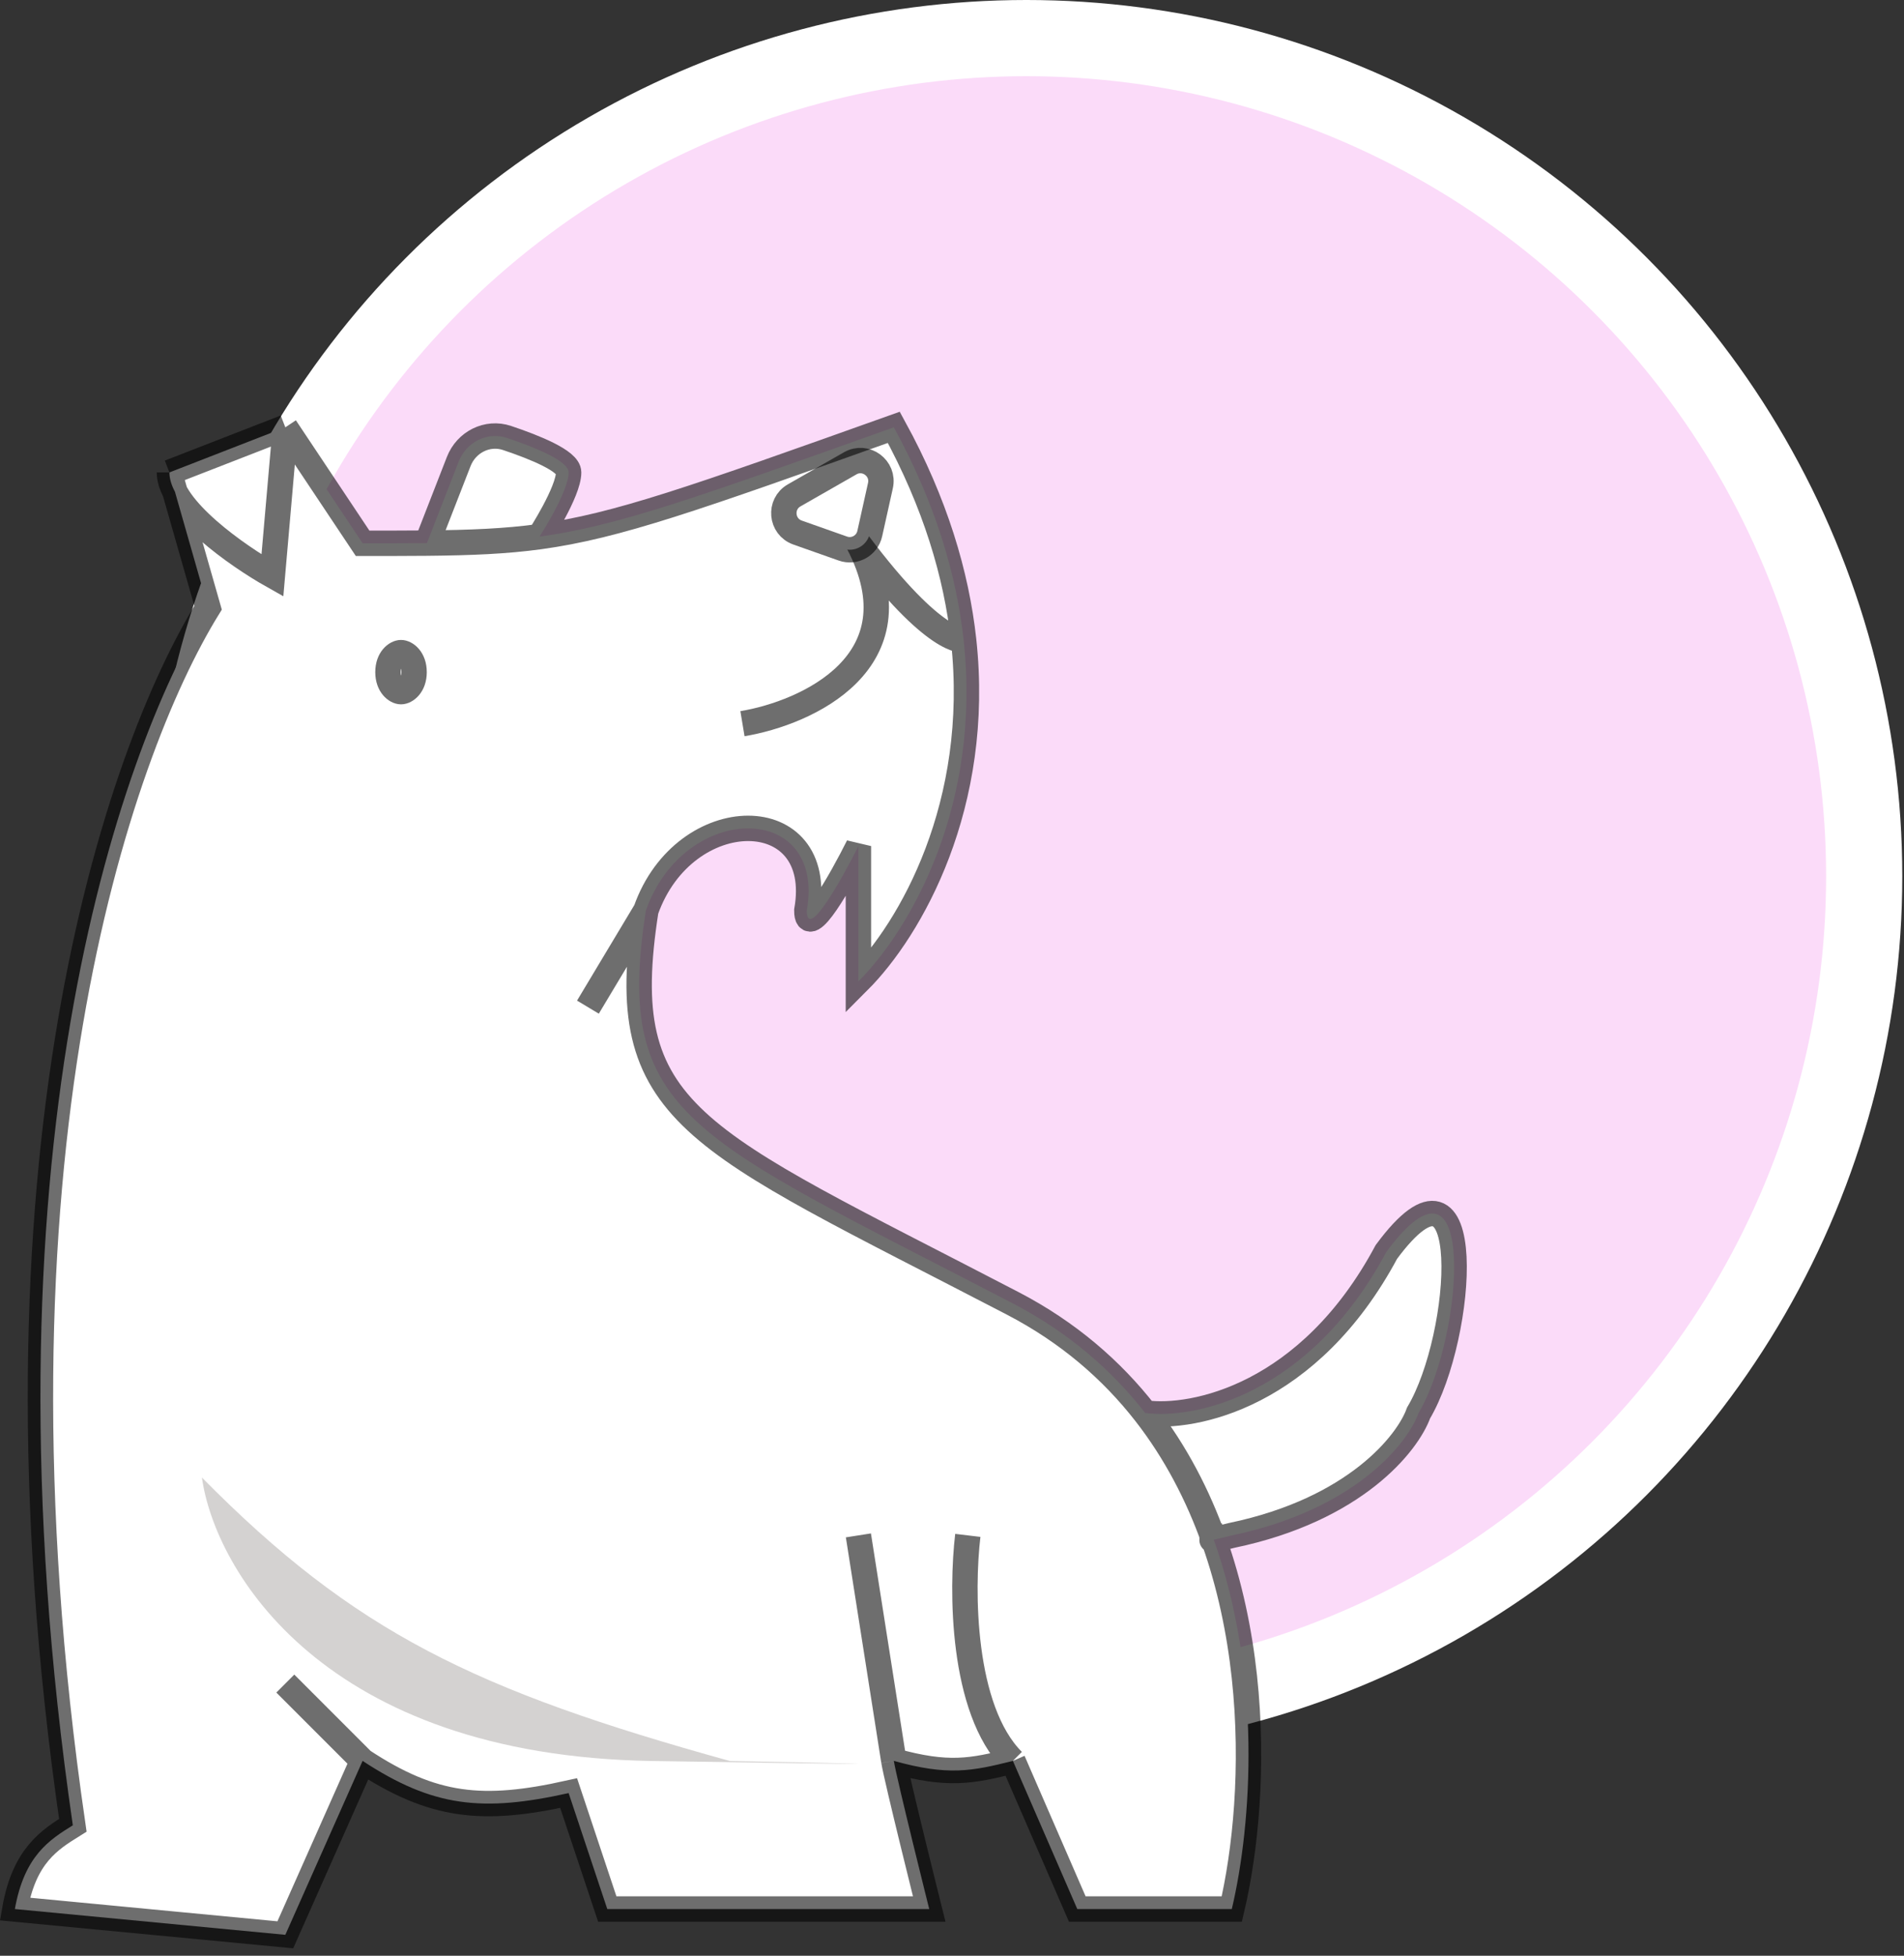
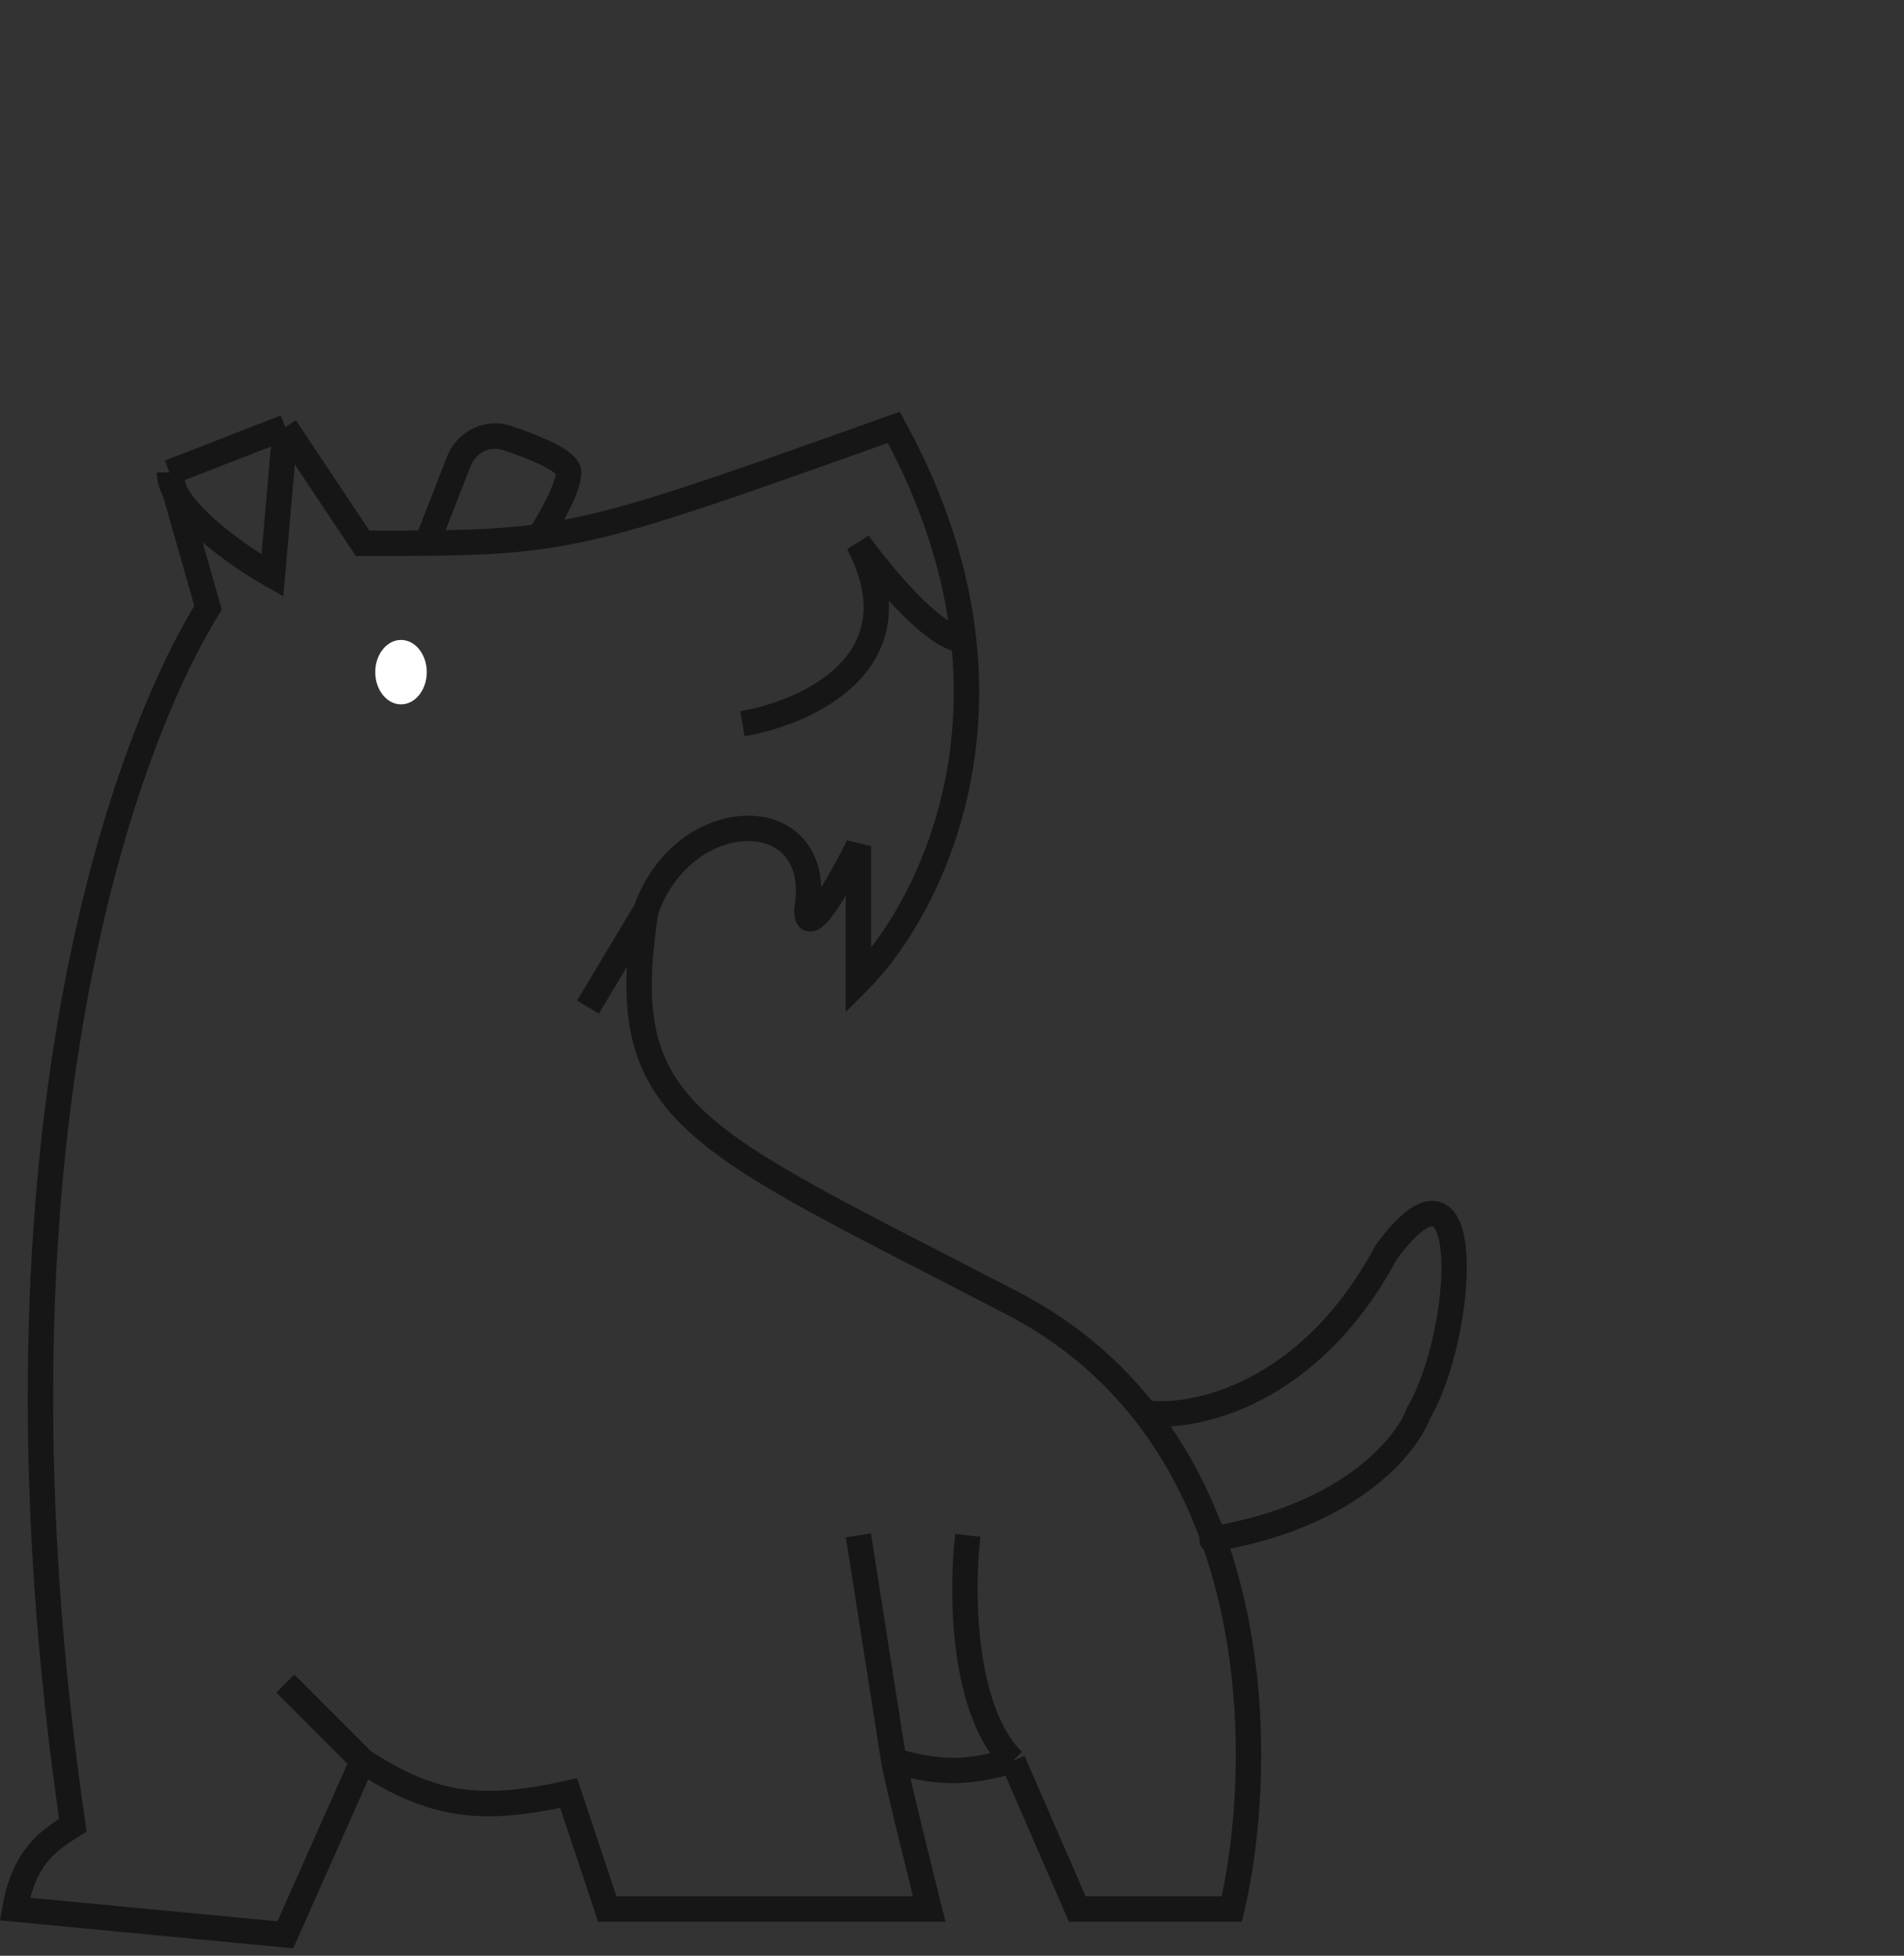
<svg xmlns="http://www.w3.org/2000/svg" fill="none" viewBox="0 0 75 77" height="77" width="75">
  <rect x="0" y="0" width="75" height="77" fill="#333333" stroke="none" />
-   <circle stroke-width="3" stroke="white" fill="#FBDBF9" r="33" cy="34.5" cx="40.432" />
-   <path fill="white" d="M8.196 23.927L6.892 19.363C6.753 19.101 6.674 18.844 6.674 18.6L11.239 16.825L14.283 21.39L14.285 21.39C15.228 21.39 16.061 21.39 16.818 21.383L18.069 18.172C18.367 17.405 19.196 16.983 19.976 17.245C21.065 17.61 22.4 18.149 22.399 18.6C22.398 19.361 21.25 21.129 21.25 21.129C24.303 20.712 27.337 19.63 35.208 16.825C36.846 19.814 37.675 22.629 37.957 25.195C38.668 31.686 35.873 36.577 33.813 38.638L33.813 33.311C33.136 34.664 31.782 37.065 31.782 35.847C32.543 31.536 26.963 31.536 25.441 35.847C24.173 43.964 27.217 44.725 39.899 51.319C42.084 52.456 43.79 53.941 45.11 55.631C47.008 55.885 51.566 54.972 54.61 49.291C58.203 44.427 57.686 52.584 55.878 55.631C55.455 56.815 53.392 59.435 48.522 60.45C48.133 60.548 47.916 60.598 47.81 60.619C49.706 65.927 49.32 71.772 48.522 75.161L42.435 75.161L39.899 69.328C38.275 69.737 37.34 69.921 35.208 69.328C35.333 70.089 36.603 75.161 36.603 75.161L23.921 75.161L22.399 70.596C19.02 71.346 17.069 71.16 14.283 69.328L11.239 76.176L0.586 75.161C0.959 73.054 1.958 72.431 2.865 71.867L2.869 71.864C-0.937 45.739 4.645 29.676 8.196 23.927Z" />
  <path stroke-opacity="0.57" stroke="black" d="M6.674 18.6L8.196 23.927C4.645 29.676 -0.937 45.739 2.869 71.864C1.962 72.429 0.959 73.05 0.586 75.161L11.239 76.176L14.283 69.328M6.674 18.6L11.239 16.825M6.674 18.6C6.674 20.02 9.378 21.898 10.73 22.659L11.239 16.825M14.283 69.328C17.069 71.16 19.02 71.346 22.399 70.596L23.921 75.161L36.603 75.161C36.603 75.161 35.333 70.089 35.208 69.328M14.283 69.328L11.239 66.284M33.813 60.45L35.208 69.328M35.208 69.328C37.34 69.921 38.275 69.737 39.899 69.328M39.899 69.328L42.435 75.161L48.522 75.161C49.584 70.65 49.916 61.788 45.11 55.631M39.899 69.328C37.87 67.298 37.87 62.564 38.123 60.45M25.441 35.847C24.173 43.964 27.217 44.725 39.899 51.319C42.084 52.456 43.79 53.941 45.11 55.631M25.441 35.847C26.963 31.536 32.543 31.536 31.782 35.847C31.782 37.065 33.136 34.664 33.813 33.311L33.813 38.638C35.873 36.577 38.668 31.686 37.957 25.195M25.441 35.847L23.159 39.652M11.239 16.825L14.283 21.39C15.226 21.39 16.061 21.39 16.818 21.383M45.11 55.631C47.008 55.885 51.566 54.972 54.61 49.291C58.203 44.427 57.686 52.584 55.878 55.631C55.455 56.815 53.392 59.435 48.522 60.45C46.899 60.856 48.269 60.45 48.269 60.45M16.818 21.383L18.069 18.172C18.367 17.405 19.196 16.983 19.976 17.245C21.065 17.61 22.4 18.149 22.399 18.6C22.398 19.361 21.25 21.129 21.25 21.129M16.818 21.383C18.571 21.366 19.913 21.311 21.25 21.129M21.25 21.129C24.303 20.712 27.337 19.63 35.208 16.825C36.846 19.814 37.675 22.629 37.957 25.195M29.246 28.492C31.783 28.069 36.249 26.057 33.813 21.39C36.855 25.449 37.957 25.195 37.957 25.195" />
-   <path stroke-opacity="0.57" stroke="black" fill="white" d="M33.203 21.598L31.415 20.967C30.763 20.736 30.683 19.846 31.283 19.503L33.491 18.241C34.1 17.894 34.833 18.434 34.681 19.118L34.26 21.011C34.155 21.484 33.66 21.759 33.203 21.598Z" />
  <ellipse fill="white" ry="1.268" rx="1.015" cy="26.463" cx="15.796" />
-   <path stroke-opacity="0.57" stroke="black" d="M15.796 25.695C15.982 25.695 16.311 25.929 16.311 26.463C16.311 26.997 15.982 27.231 15.796 27.231C15.611 27.231 15.282 26.997 15.282 26.463C15.282 25.929 15.611 25.695 15.796 25.695Z" />
-   <path fill-opacity="0.32" fill="#79726D" d="M25.708 69.333C12.722 69.13 8.461 61.809 7.954 58.173C13.963 64.259 18.703 66.551 28.752 69.333C33.148 69.418 38.694 69.536 25.708 69.333Z" />
</svg>